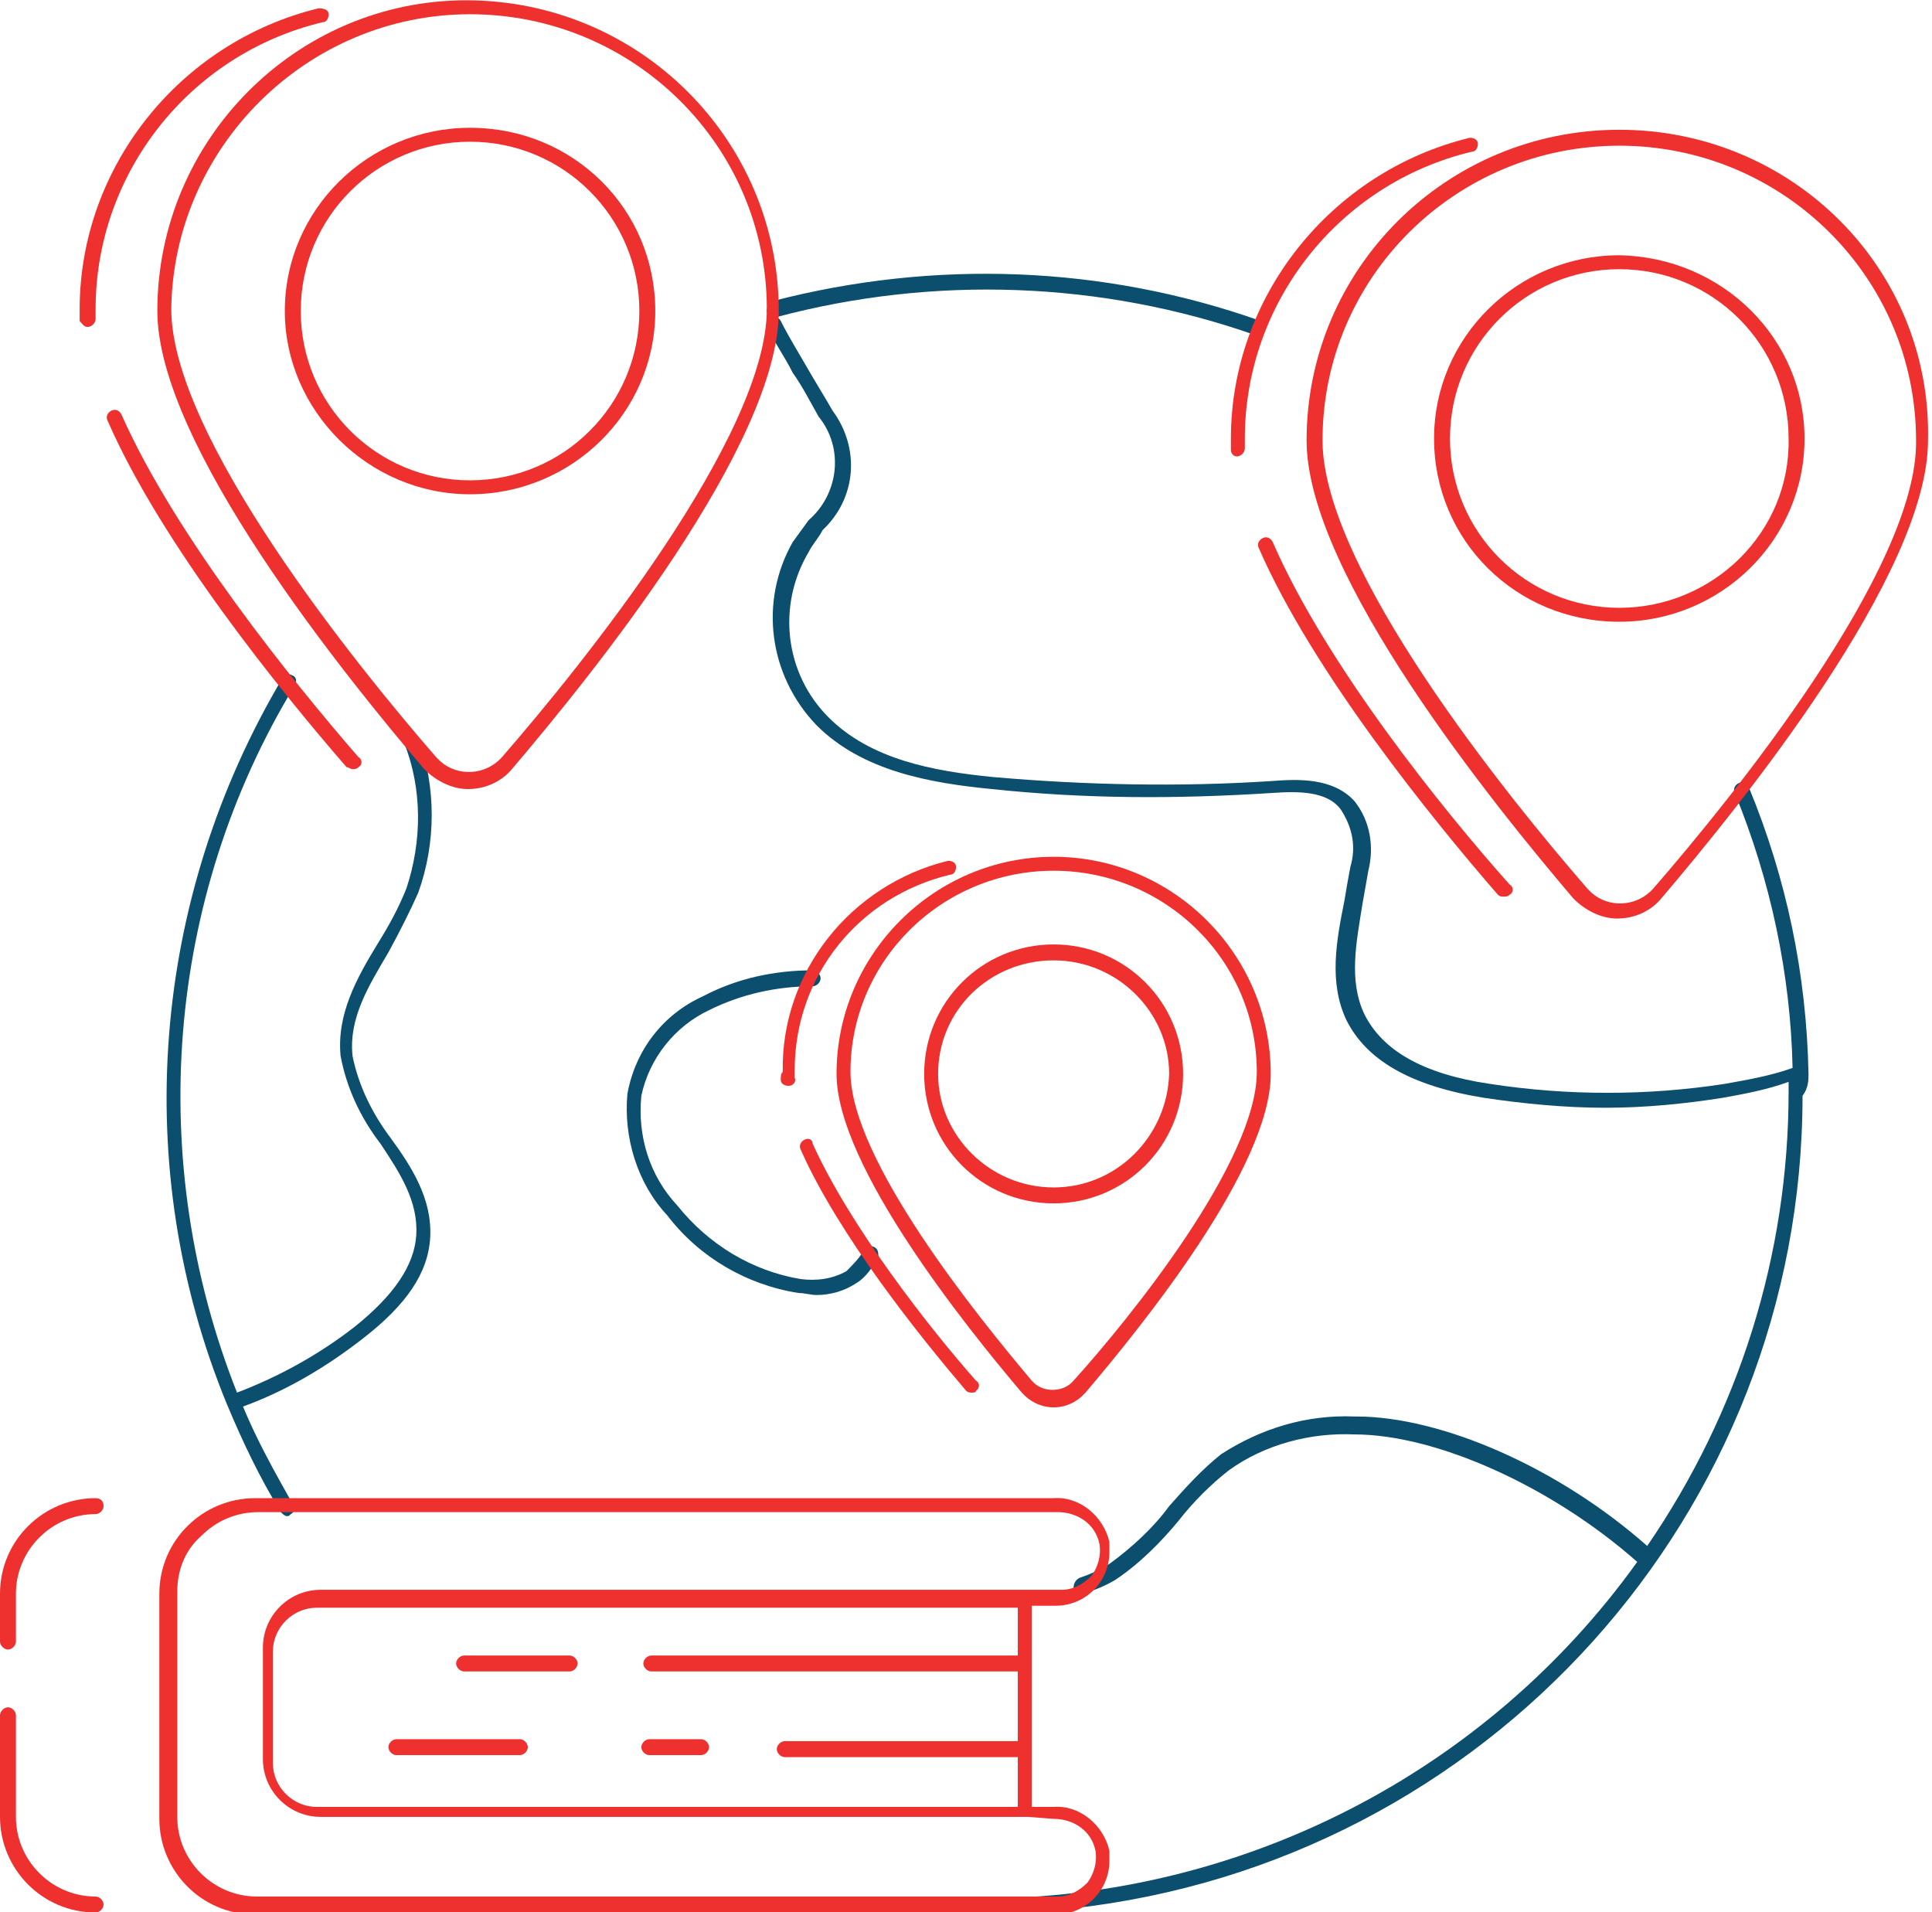
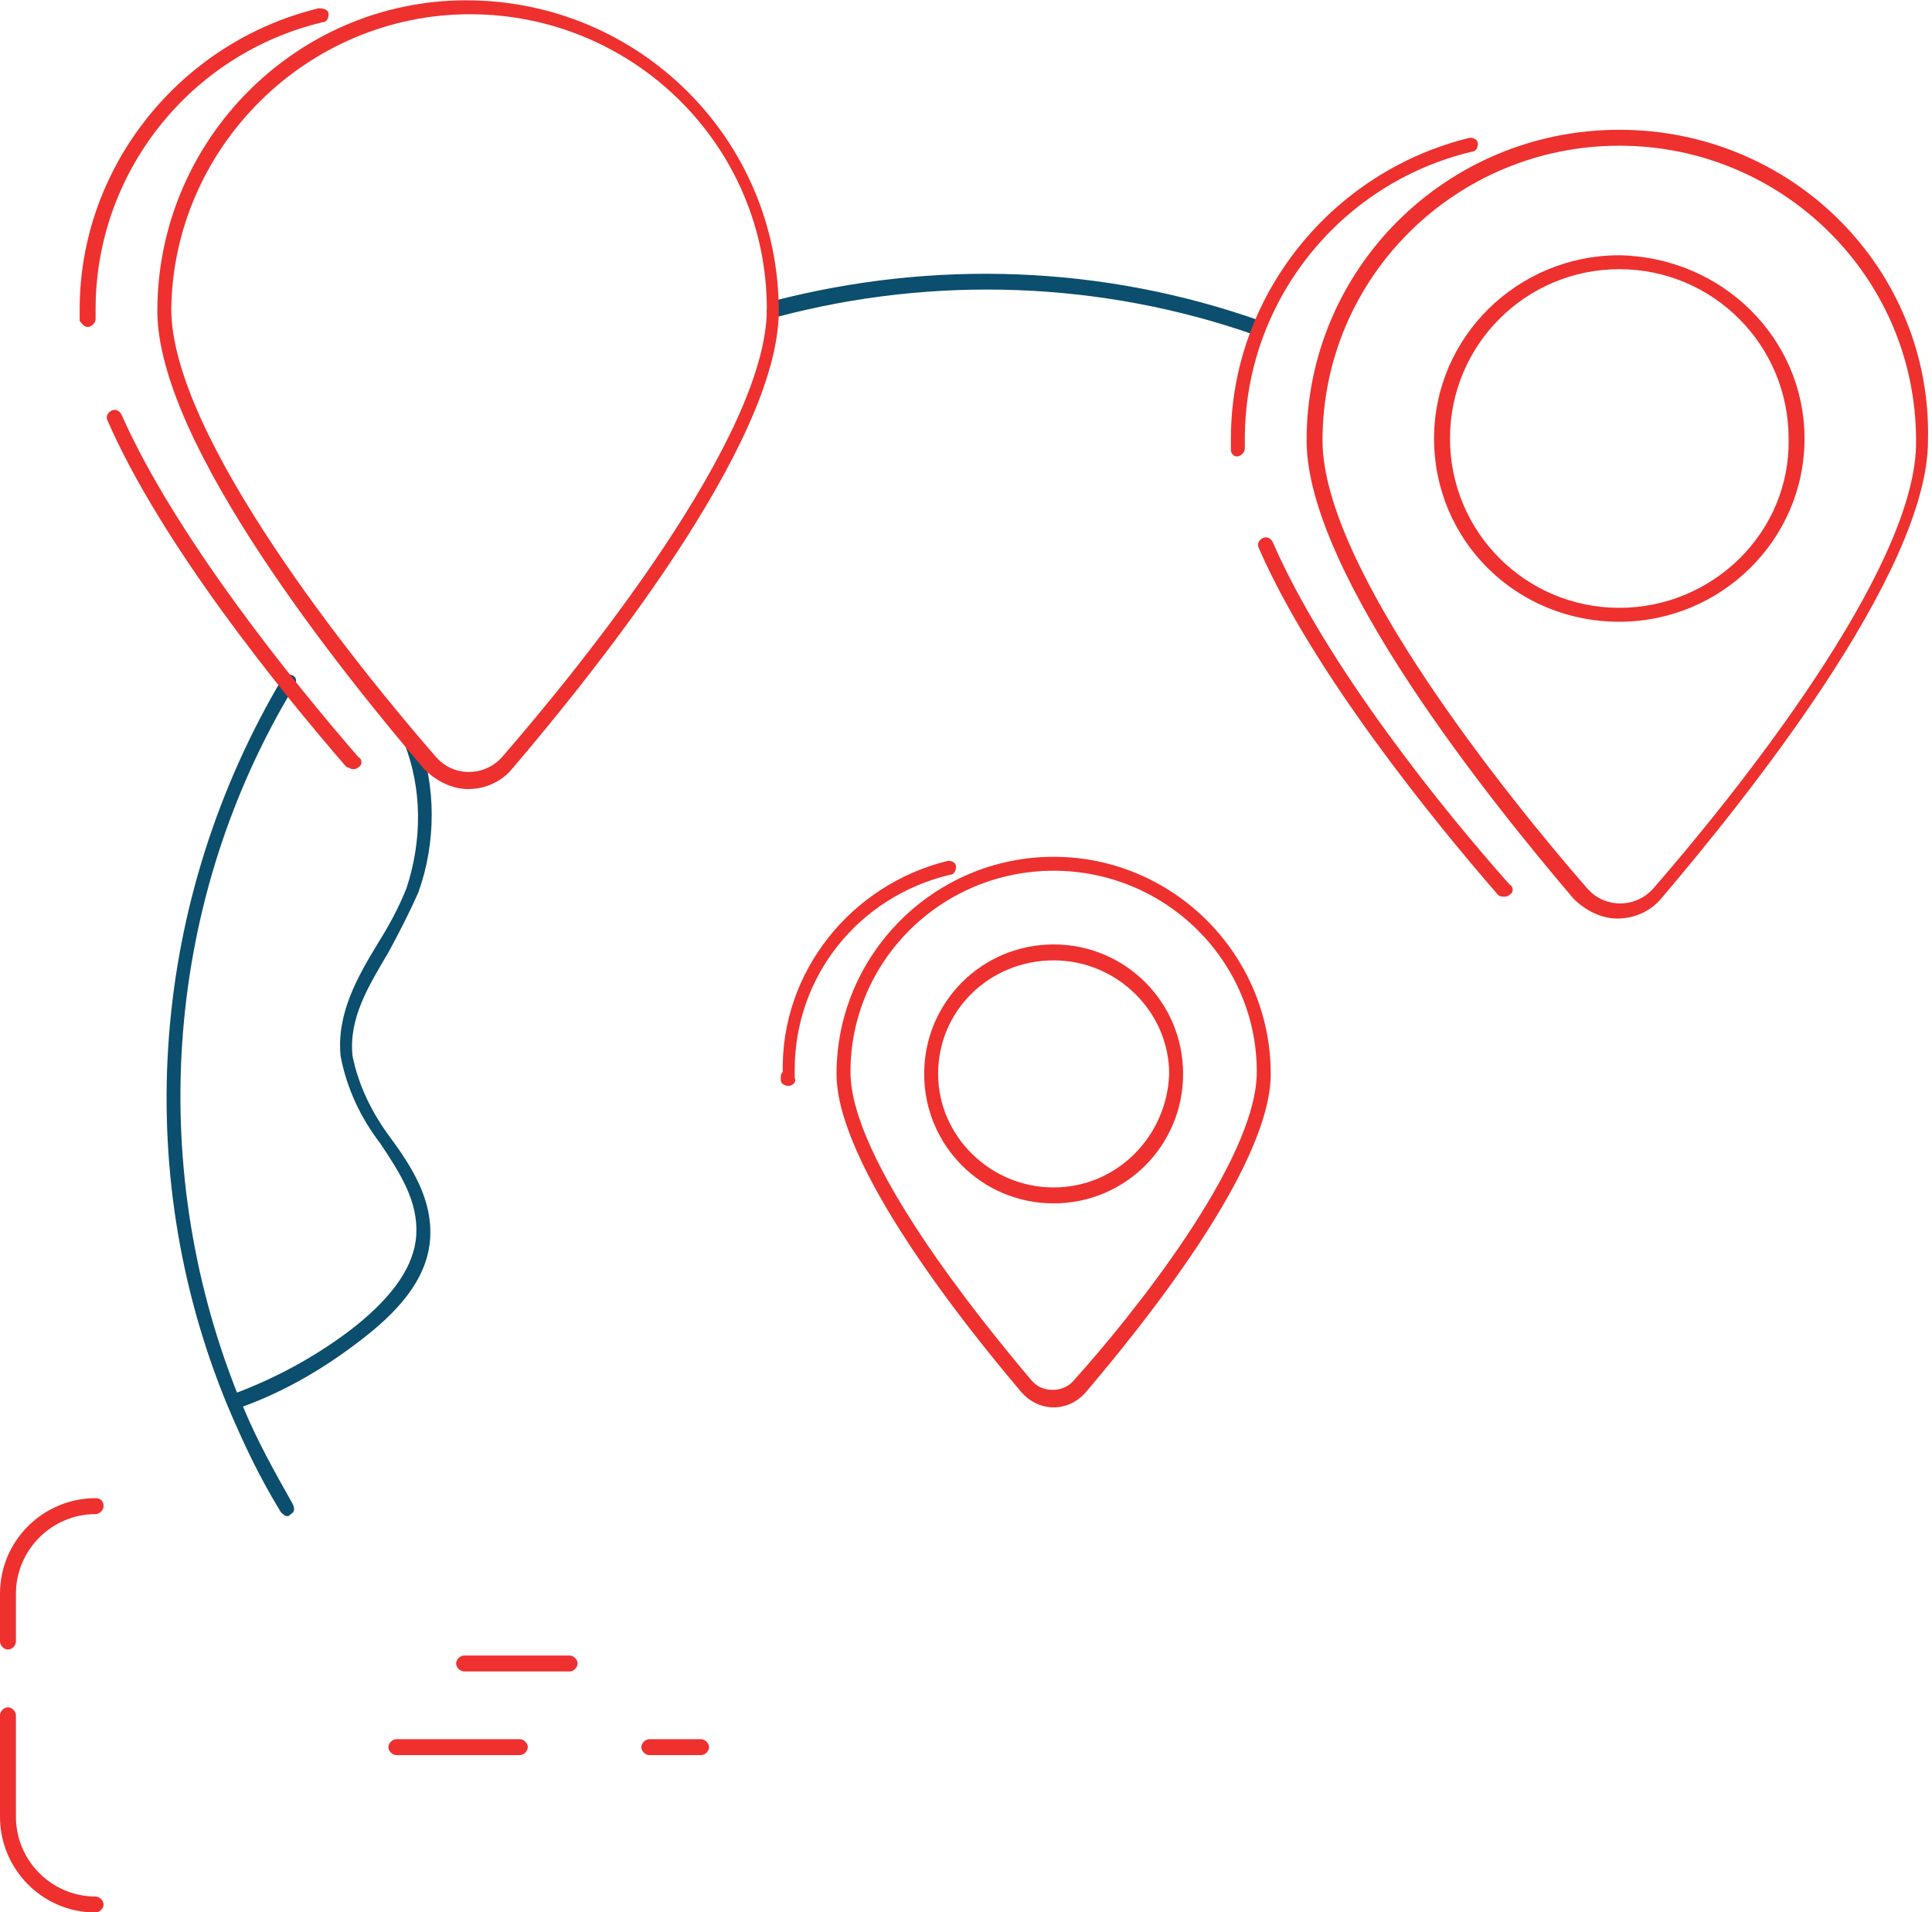
<svg xmlns="http://www.w3.org/2000/svg" version="1.1" id="Layer_1" x="0px" y="0px" viewBox="0 0 97 96" style="enable-background:new 0 0 97 96;" xml:space="preserve">
  <style type="text/css">
	.st0{fill:#0B4E6D;}
	.st1{fill:#EE312F;}
</style>
  <g id="Group_878" transform="translate(1115 2933.815)">
    <g id="Group_876">
-       <path id="Path_2063" class="st0" d="M-1024.2-2879.9C-1024.2-2879.9-1024.2-2879.9-1024.2-2879.9c-0.1-5-1.1-9.8-3-14.4    c-0.1-0.2-0.3-0.3-0.5-0.2s-0.3,0.3-0.2,0.5c1.8,4.4,2.8,9.1,2.9,13.8c-1.1,0.4-2.3,0.6-3.4,0.8c-3.9,0.6-7.9,0.6-11.8,0    c-3.4-0.5-5.4-1.7-6.3-3.5c-0.8-1.7-0.4-3.6-0.1-5.5c0.1-0.6,0.2-1.1,0.3-1.7c0.3-1.2,0.1-2.5-0.7-3.5c-1.1-1.2-2.9-1.1-4.2-1    c-4.6,0.3-9.3,0.2-13.9-0.2c-3.1-0.3-6.2-0.9-8.3-3c-2.2-2.2-2.6-5.6-1-8.3c0.2-0.4,0.5-0.7,0.7-1.1c1.7-1.6,1.9-4.1,0.5-6    c-0.4-0.7-0.9-1.5-1.3-2.2s-0.9-1.5-1.3-2.3c-0.1-0.2-0.3-0.2-0.5-0.2c0,0,0,0,0,0c-0.2,0.1-0.2,0.3-0.2,0.5c0,0,0,0,0,0    c0.4,0.8,0.9,1.5,1.3,2.3c0.5,0.7,0.9,1.5,1.3,2.2c1.3,1.6,1,3.9-0.5,5.2c-0.3,0.4-0.5,0.7-0.8,1.1c-1.7,3-1.2,6.7,1.2,9.2    c2.3,2.3,5.7,2.9,8.8,3.2c4.7,0.5,9.3,0.5,14,0.2c1.4-0.1,2.8-0.1,3.5,0.8c0.6,0.9,0.8,1.9,0.5,2.9c-0.1,0.5-0.2,1.1-0.3,1.7    c-0.4,2-0.8,4.1,0.1,6c1,2,3.2,3.3,6.9,3.9c2,0.3,4.1,0.5,6.1,0.5c2,0,4-0.2,5.9-0.5c1.1-0.2,2.2-0.4,3.3-0.8c0,0.2,0,0.3,0,0.5    c0,8.2-2.5,16.1-7.1,22.8c-4.4-3.9-10.3-6.5-14.6-6.5h-0.1c-2.4-0.1-4.7,0.6-6.7,1.9c-1,0.8-1.8,1.7-2.6,2.6    c-0.8,1.1-1.9,2.1-3,2.9c-0.5,0.3-0.9,0.5-1.5,0.7c-0.2,0.1-0.3,0.3-0.3,0.5c0,0.2,0.2,0.3,0.4,0.3c0,0,0.1,0,0.1,0    c0.6-0.2,1.1-0.4,1.6-0.7c1.2-0.8,2.3-1.9,3.2-3c0.7-0.9,1.6-1.8,2.5-2.5c1.8-1.3,4.1-1.9,6.3-1.8c4.1,0,9.9,2.6,14.2,6.4    c-7.6,10.6-19.9,16.9-33,16.9c-0.2,0-0.4,0.2-0.4,0.4s0.2,0.4,0.4,0.4c1.6,0,3.1-0.1,4.6-0.3c20.9-2.3,36.7-19.9,36.7-40.8    C-1024.2-2879.2-1024.2-2879.6-1024.2-2879.9z" />
      <path id="Path_2064" class="st0" d="M-1076-2917.9c7.9-2.1,16.3-1.8,24,0.9c0.2,0.1,0.4,0,0.5-0.2c0.1-0.2,0-0.4-0.2-0.5    c0,0,0,0,0,0c-7.9-2.8-16.4-3.1-24.5-1c-0.2,0.1-0.3,0.3-0.3,0.5S-1076.2-2917.9-1076-2917.9L-1076-2917.9z" />
      <path id="Path_2065" class="st0" d="M-1094-2889c0.9-2.5,0.9-5.3,0-7.8c-0.1-0.2-0.3-0.3-0.5-0.2c0,0,0,0,0,0    c-0.2,0.1-0.3,0.3-0.2,0.5c0,0,0,0,0,0c0.9,2.3,0.9,4.9,0.1,7.3c-0.4,1-0.9,1.9-1.4,2.7c-1.1,1.8-2.1,3.6-1.9,5.7    c0.3,1.6,1,3.1,2,4.4c1,1.5,1.9,2.9,1.8,4.6c-0.1,1.5-1.1,3-3.1,4.6c-1.8,1.4-3.8,2.5-5.9,3.3c-4.6-11.6-3.6-24.8,2.9-35.5    c0.1-0.2,0.1-0.4-0.1-0.5s-0.4-0.1-0.5,0.1c-6.6,11.1-7.7,24.6-2.8,36.5c0.8,1.9,1.6,3.6,2.7,5.4c0.1,0.1,0.2,0.2,0.3,0.2    c0.1,0,0.1,0,0.2-0.1c0.2-0.1,0.2-0.3,0.1-0.5c0,0,0,0,0,0c-0.9-1.6-1.8-3.2-2.5-4.9c2.2-0.8,4.2-2,6-3.4c2.2-1.7,3.3-3.3,3.4-5.1    c0.1-1.9-0.9-3.5-2-5c-0.9-1.2-1.6-2.6-1.9-4.1c-0.2-1.9,0.8-3.5,1.8-5.2C-1094.9-2887.1-1094.4-2888.1-1094-2889z" />
-       <path id="Path_2066" class="st0" d="M-1071.1-2871.2c-0.2-0.1-0.4-0.1-0.5,0.1c0,0,0,0,0,0c-0.2,0.4-0.6,0.8-0.9,1.1    c-0.7,0.4-1.5,0.5-2.3,0.4c-2.4-0.4-4.6-1.7-6.2-3.7c-1.4-1.5-2-3.5-1.8-5.5c0.4-1.9,1.7-3.5,3.4-4.3c1.6-0.8,3.4-1.2,5.2-1.2    c0.2,0,0.4-0.2,0.4-0.4c0,0,0,0,0,0c0-0.2-0.2-0.4-0.4-0.4h0c-1.9,0-3.8,0.4-5.5,1.3c-2,0.9-3.4,2.7-3.8,4.9    c-0.2,2.2,0.5,4.5,2,6.1c1.6,2.1,4,3.5,6.6,3.9c0.3,0,0.6,0.1,0.9,0.1c0.7,0,1.4-0.2,2-0.6c0.5-0.3,0.8-0.8,1.1-1.3    C-1070.9-2870.9-1070.9-2871.1-1071.1-2871.2z" />
    </g>
    <g id="Group_877">
      <path id="Path_2067" class="st1" d="M-1091.7-2849.9h5.3c0.2,0,0.4-0.2,0.4-0.4c0-0.2-0.2-0.4-0.4-0.4c0,0,0,0,0,0h-5.3    c-0.2,0-0.4,0.2-0.4,0.4S-1091.9-2849.9-1091.7-2849.9L-1091.7-2849.9z" />
      <path id="Path_2068" class="st1" d="M-1082.4-2845.7h2.6c0.2,0,0.4-0.2,0.4-0.4s-0.2-0.4-0.4-0.4h-2.6c-0.2,0-0.4,0.2-0.4,0.4    S-1082.6-2845.7-1082.4-2845.7z" />
      <path id="Path_2069" class="st1" d="M-1095.1-2845.7h6.2c0.2,0,0.4-0.2,0.4-0.4s-0.2-0.4-0.4-0.4h-6.2c-0.2,0-0.4,0.2-0.4,0.4    S-1095.3-2845.7-1095.1-2845.7z" />
      <path id="Path_2070" class="st1" d="M-1075.8-2879.6c0,0.2,0.2,0.3,0.4,0.3c0,0,0,0,0,0c0.2,0,0.4-0.2,0.3-0.4c0-0.1,0-0.2,0-0.4    c0-4.7,3.2-8.7,7.8-9.8c0.2,0,0.3-0.2,0.3-0.4c0,0,0,0,0,0c0-0.2-0.2-0.3-0.4-0.3c0,0,0,0,0,0c-4.9,1.2-8.4,5.6-8.3,10.6    C-1075.8-2879.9-1075.8-2879.8-1075.8-2879.6z" />
-       <path id="Path_2071" class="st1" d="M-1074.6-2876.6c-0.2,0.1-0.3,0.3-0.2,0.5c0,0,0,0,0,0c1.9,4.3,6,9.4,8.3,12.1    c0.1,0.1,0.2,0.1,0.3,0.1c0.1,0,0.2,0,0.2-0.1c0.2-0.1,0.2-0.4,0-0.5c-2.3-2.6-6.3-7.7-8.2-11.9    C-1074.2-2876.6-1074.4-2876.7-1074.6-2876.6z" />
      <path id="Path_2072" class="st1" d="M-1062.1-2890.8c-6,0-10.9,4.9-10.9,10.9c0,4.6,6.5,12.7,9.3,16c0.8,0.9,2.1,1,3,0.2    c0.1-0.1,0.2-0.2,0.2-0.2c2.8-3.3,9.3-11.3,9.3-16C-1051.2-2885.9-1056.1-2890.8-1062.1-2890.8z M-1061.1-2864.5    c-0.5,0.6-1.5,0.6-2,0.1c0,0-0.1-0.1-0.1-0.1c-2.7-3.2-9.1-11.1-9.1-15.5c0-5.6,4.6-10.1,10.2-10.1s10.2,4.5,10.2,10.1    C-1051.9-2875.5-1058.3-2867.6-1061.1-2864.5L-1061.1-2864.5z" />
      <path id="Path_2073" class="st1" d="M-1062.1-2886.4c-3.6,0-6.5,2.9-6.5,6.5c0,3.6,2.9,6.5,6.5,6.5s6.5-2.9,6.5-6.5    C-1055.6-2883.5-1058.5-2886.4-1062.1-2886.4z M-1062.1-2874.2c-3.2,0-5.8-2.6-5.8-5.7c0-3.2,2.6-5.7,5.8-5.7    c3.2,0,5.8,2.6,5.8,5.7c0,0,0,0,0,0C-1056.4-2876.8-1058.9-2874.2-1062.1-2874.2z" />
      <path id="Path_2074" class="st1" d="M-1052.9-2910.9L-1052.9-2910.9c0.2,0,0.4-0.2,0.4-0.4c0,0,0,0,0,0c0-0.2,0-0.4,0-0.5    c0-6.8,4.7-12.8,11.4-14.4c0.2,0,0.3-0.2,0.3-0.4c0,0,0,0,0,0c0-0.2-0.2-0.3-0.4-0.3c0,0,0,0,0,0c-7,1.7-12,8-12,15.1    c0,0.2,0,0.4,0,0.6C-1053.2-2911.1-1053.1-2910.9-1052.9-2910.9z" />
      <path id="Path_2075" class="st1" d="M-1051.1-2906.6c-0.1-0.2-0.3-0.3-0.5-0.2c0,0,0,0,0,0c-0.2,0.1-0.3,0.3-0.2,0.5c0,0,0,0,0,0    c2.7,6.2,8.7,13.6,12,17.4c0.1,0.1,0.2,0.1,0.3,0.1c0.1,0,0.2,0,0.3-0.1c0.2-0.1,0.2-0.4,0-0.5    C-1042.5-2893.1-1048.4-2900.4-1051.1-2906.6z" />
      <path id="Path_2076" class="st1" d="M-1033.7-2927.3c-8.7,0-15.7,7-15.7,15.6c0,6.7,9.4,18.3,13.4,23c0.6,0.6,1.4,1,2.2,1    c0.9,0,1.7-0.4,2.2-1c4-4.7,13.4-16.3,13.4-23C-1018-2920.3-1025-2927.3-1033.7-2927.3z M-1032-2889.2c-0.8,0.9-2.2,1-3.1,0.2    c-0.1-0.1-0.2-0.2-0.2-0.2c-4-4.6-13.3-16.1-13.3-22.5c0-8.2,6.7-14.8,14.9-14.8s14.9,6.6,14.9,14.8    C-1018.7-2905.3-1028-2893.8-1032-2889.2z" />
      <path id="Path_2077" class="st1" d="M-1033.7-2921c-5.1,0-9.3,4.1-9.3,9.2s4.1,9.2,9.3,9.2c5.1,0,9.3-4.1,9.3-9.2c0,0,0,0,0,0    C-1024.4-2916.8-1028.5-2920.9-1033.7-2921z M-1033.7-2903.3c-4.7,0-8.5-3.8-8.5-8.5c0-4.7,3.8-8.5,8.5-8.5c4.7,0,8.5,3.8,8.5,8.5    C-1025.1-2907.1-1029-2903.3-1033.7-2903.3z" />
      <path id="Path_2078" class="st1" d="M-1097.3-2895.2c0.1,0,0.2,0,0.3-0.1c0.2-0.1,0.2-0.4,0-0.5c-3.3-3.8-9.2-11.1-11.9-17.2    c-0.1-0.2-0.3-0.3-0.5-0.2c0,0,0,0,0,0c-0.2,0.1-0.3,0.3-0.2,0.5c0,0,0,0,0,0c2.7,6.2,8.7,13.6,12,17.4    C-1097.5-2895.3-1097.4-2895.2-1097.3-2895.2z" />
      <path id="Path_2079" class="st1" d="M-1110.2-2838.6c-2.2,0-4-1.8-4-4v-5.1c0-0.2-0.2-0.4-0.4-0.4s-0.4,0.2-0.4,0.4v5.1    c0,2.6,2.1,4.8,4.8,4.8c0.2,0,0.4-0.2,0.4-0.4S-1110-2838.6-1110.2-2838.6z" />
      <path id="Path_2080" class="st1" d="M-1110.2-2858.6c-2.6,0-4.8,2.1-4.8,4.8v2.4c0,0.2,0.2,0.4,0.4,0.4c0,0,0,0,0,0    c0.2,0,0.4-0.2,0.4-0.4v-2.4c0-2.2,1.8-4,4-4c0,0,0,0,0,0c0.2,0,0.4-0.2,0.4-0.4C-1109.8-2858.5-1110-2858.6-1110.2-2858.6    L-1110.2-2858.6z" />
-       <path id="Path_2081" class="st1" d="M-1063.2-2853.2h1.2c1.5,0,2.7-1.2,2.7-2.7c0-0.2,0-0.3,0-0.5c-0.3-1.3-1.5-2.3-2.8-2.2h-40.1    c-2.6,0-4.8,2.1-4.8,4.8l0,11.3c0,2.6,2.1,4.8,4.8,4.8h40.2c1.5,0,2.7-1.2,2.7-2.7c0-0.2,0-0.3,0-0.5c-0.3-1.3-1.5-2.3-2.8-2.2    h-1.1L-1063.2-2853.2z M-1063.9-2850.7h-18.4c-0.2,0-0.4,0.2-0.4,0.4s0.2,0.4,0.4,0.4h18.4v3.5h-11.7c-0.2,0-0.4,0.2-0.4,0.4    s0.2,0.4,0.4,0.4h11.7v2.5h-35.2c-1.2,0-2.2-1-2.2-2.2v-5.6c0-1.2,1-2.2,2.2-2.2h35.2V-2850.7z M-1062.1-2842.5    c1,0,1.9,0.6,2.1,1.6c0.1,0.6-0.1,1.2-0.4,1.6c-0.4,0.4-0.9,0.7-1.5,0.7h-40.2c-2.2,0-4-1.8-4-4l0-11.3c0-1.1,0.4-2.1,1.2-2.8    c0.8-0.8,1.8-1.2,2.9-1.2v0h40.1c1,0,1.9,0.6,2.1,1.6c0.1,0.6-0.1,1.2-0.4,1.6c-0.4,0.4-0.9,0.7-1.5,0.7h-1.6c0,0,0,0,0,0h-35.6    c-1.6,0-2.9,1.3-2.9,2.9c0,0,0,0,0,0v5.6c0,1.6,1.3,2.9,2.9,2.9c0,0,0,0,0,0h35.5c0,0,0,0,0,0L-1062.1-2842.5z" />
      <path id="Path_2082" class="st1" d="M-1110.6-2917.4L-1110.6-2917.4c0.2,0,0.4-0.2,0.4-0.4c0-0.2,0-0.4,0-0.5    c0-6.8,4.7-12.8,11.4-14.4c0.2,0,0.3-0.2,0.3-0.4c0-0.2-0.2-0.3-0.5-0.3l0,0c-7,1.7-12,8-12,15.1c0,0.2,0,0.4,0,0.6    C-1110.9-2917.6-1110.8-2917.4-1110.6-2917.4z" />
      <path id="Path_2083" class="st1" d="M-1107.1-2918.2c0,6.7,9.4,18.3,13.4,23c0.6,0.6,1.4,1,2.2,1c0.9,0,1.7-0.4,2.2-1    c4-4.7,13.4-16.3,13.4-23c0-8.6-7-15.6-15.7-15.6C-1100.1-2933.8-1107.1-2926.8-1107.1-2918.2L-1107.1-2918.2z M-1091.4-2933.1    c8.2,0,14.9,6.6,14.9,14.8c0,6.4-9.3,17.9-13.3,22.5c-0.8,0.9-2.2,1-3.1,0.2c-0.1-0.1-0.2-0.2-0.2-0.2c-4-4.6-13.3-16.1-13.3-22.5    C-1106.3-2926.4-1099.6-2933.1-1091.4-2933.1z" />
-       <path id="Path_2084" class="st1" d="M-1091.4-2909c5.1,0,9.3-4.1,9.3-9.2s-4.1-9.2-9.3-9.2c-5.1,0-9.3,4.1-9.3,9.2c0,0,0,0,0,0    C-1100.7-2913.2-1096.5-2909-1091.4-2909z M-1091.4-2926.7c4.7,0,8.5,3.8,8.5,8.5c0,4.7-3.8,8.5-8.5,8.5c-4.7,0-8.5-3.8-8.5-8.5    l0,0C-1099.9-2922.9-1096.1-2926.7-1091.4-2926.7L-1091.4-2926.7z" />
    </g>
  </g>
</svg>